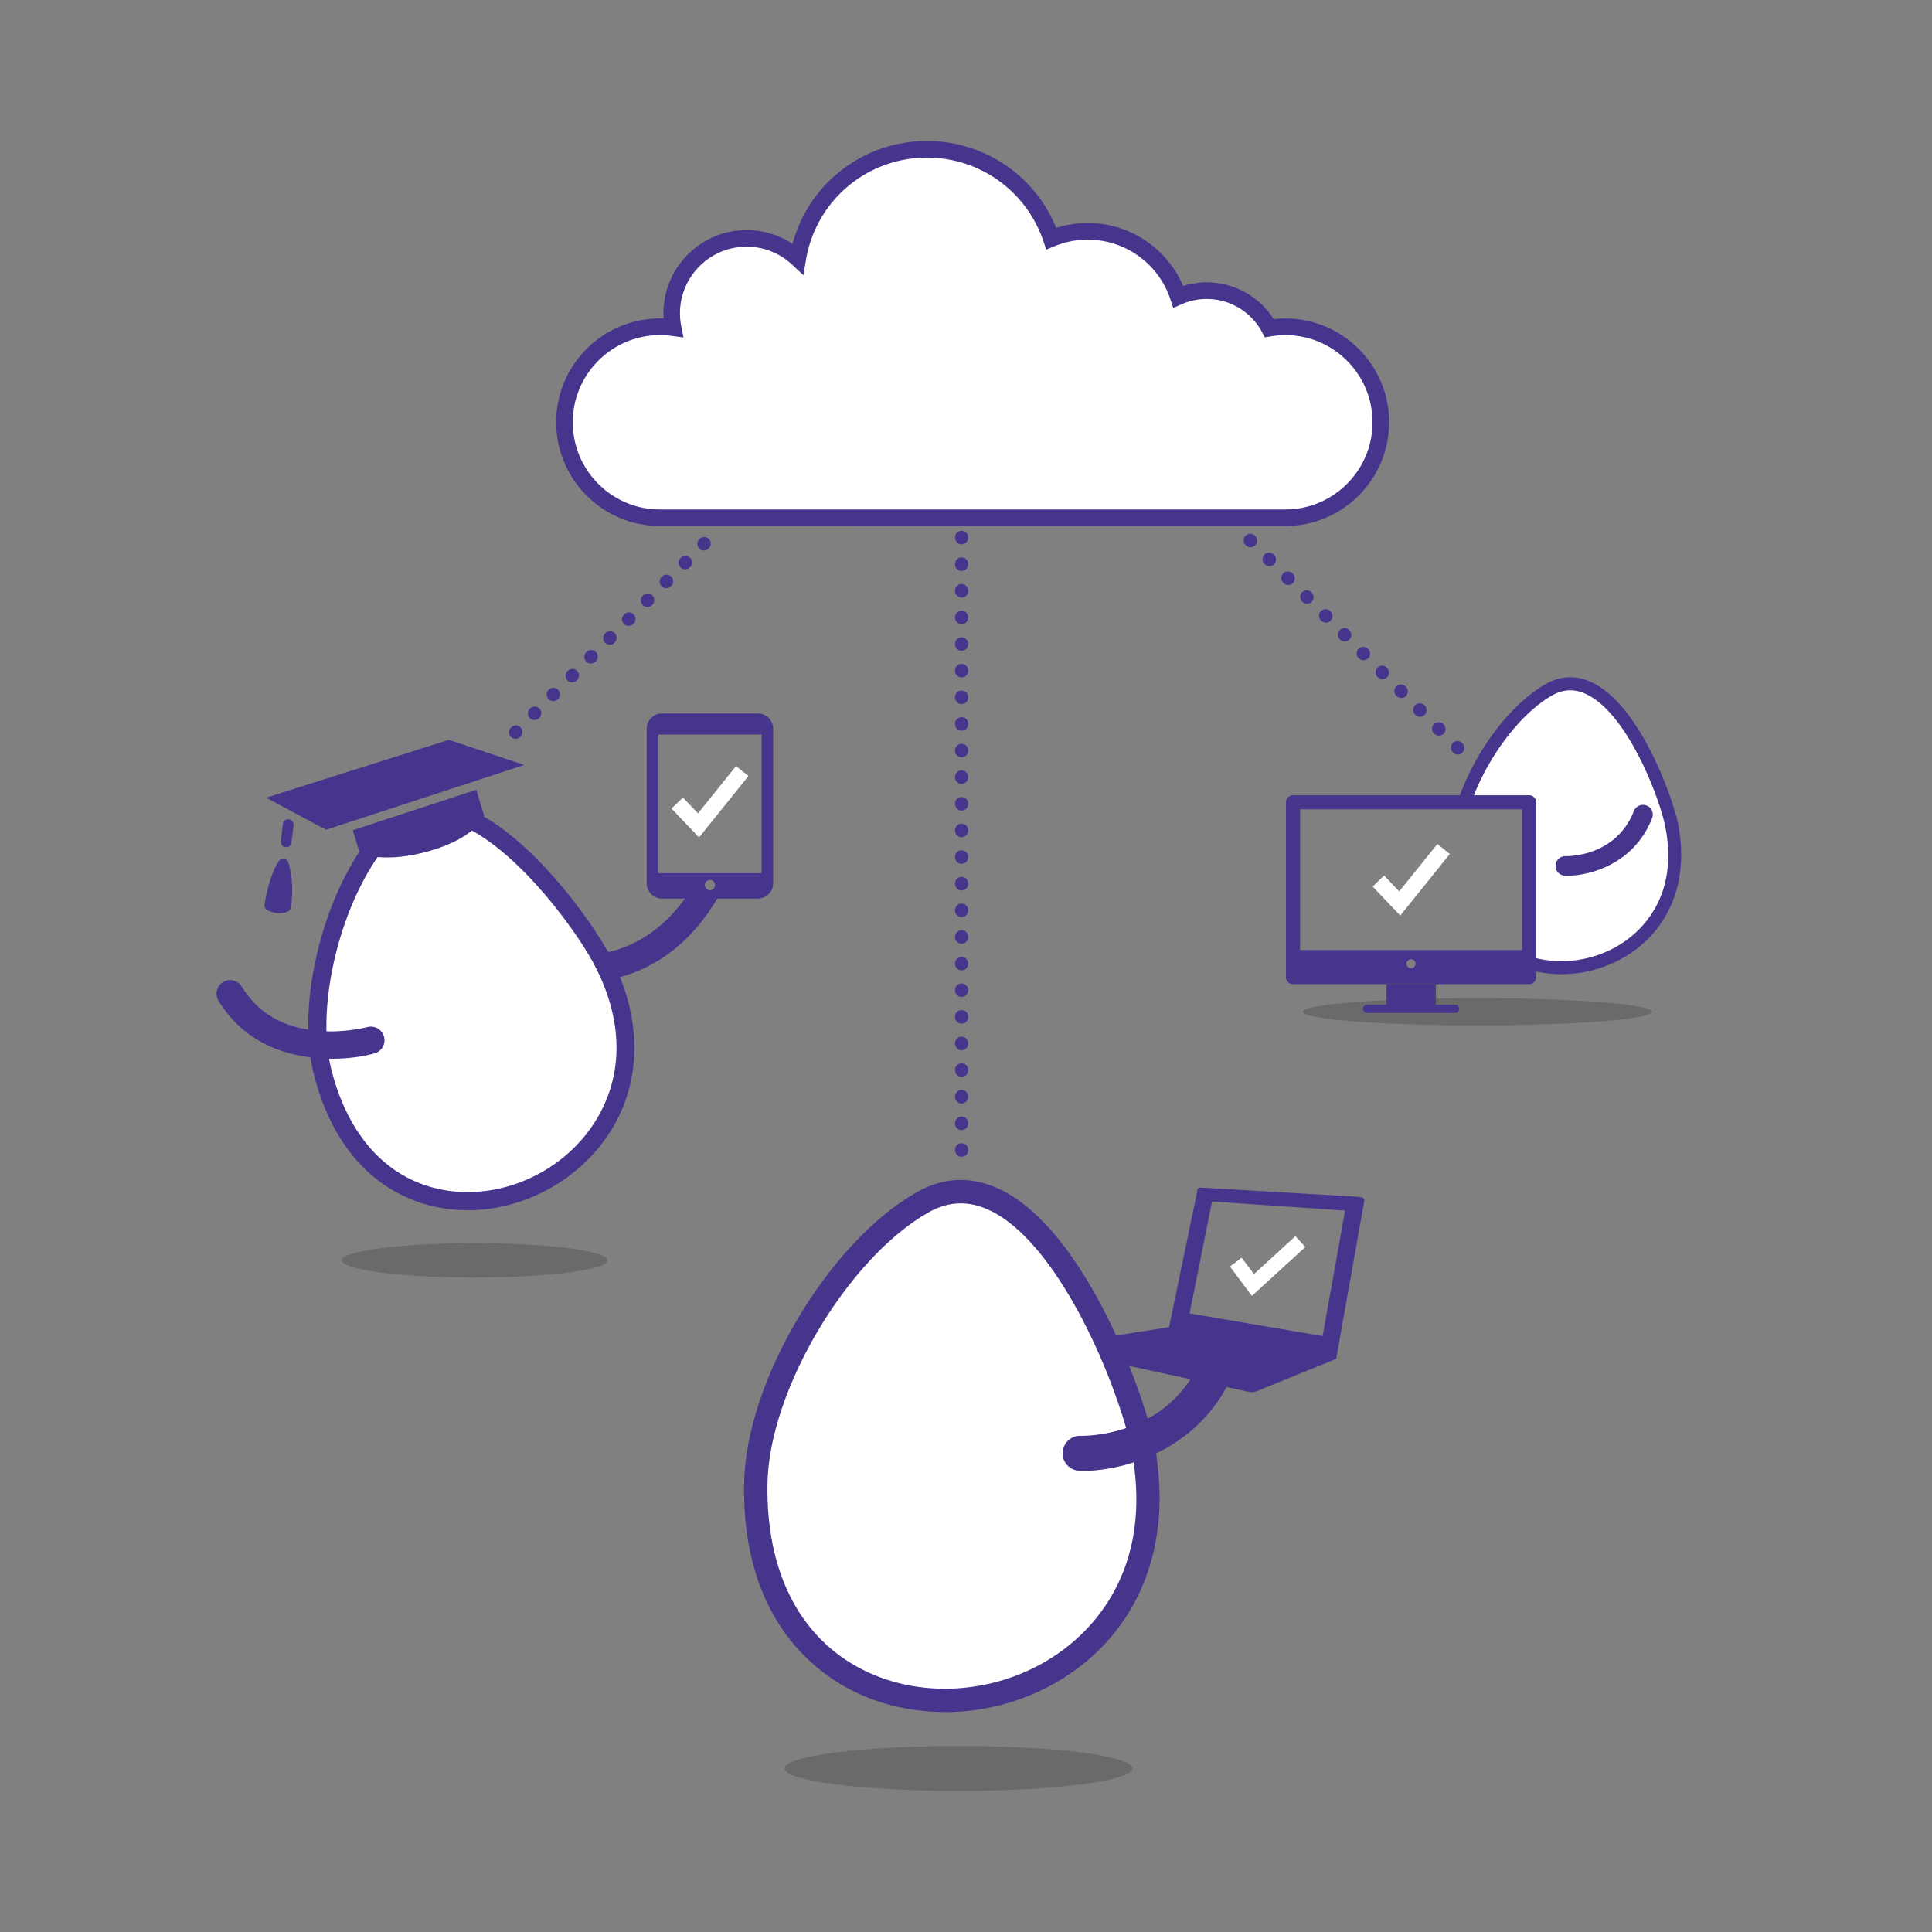
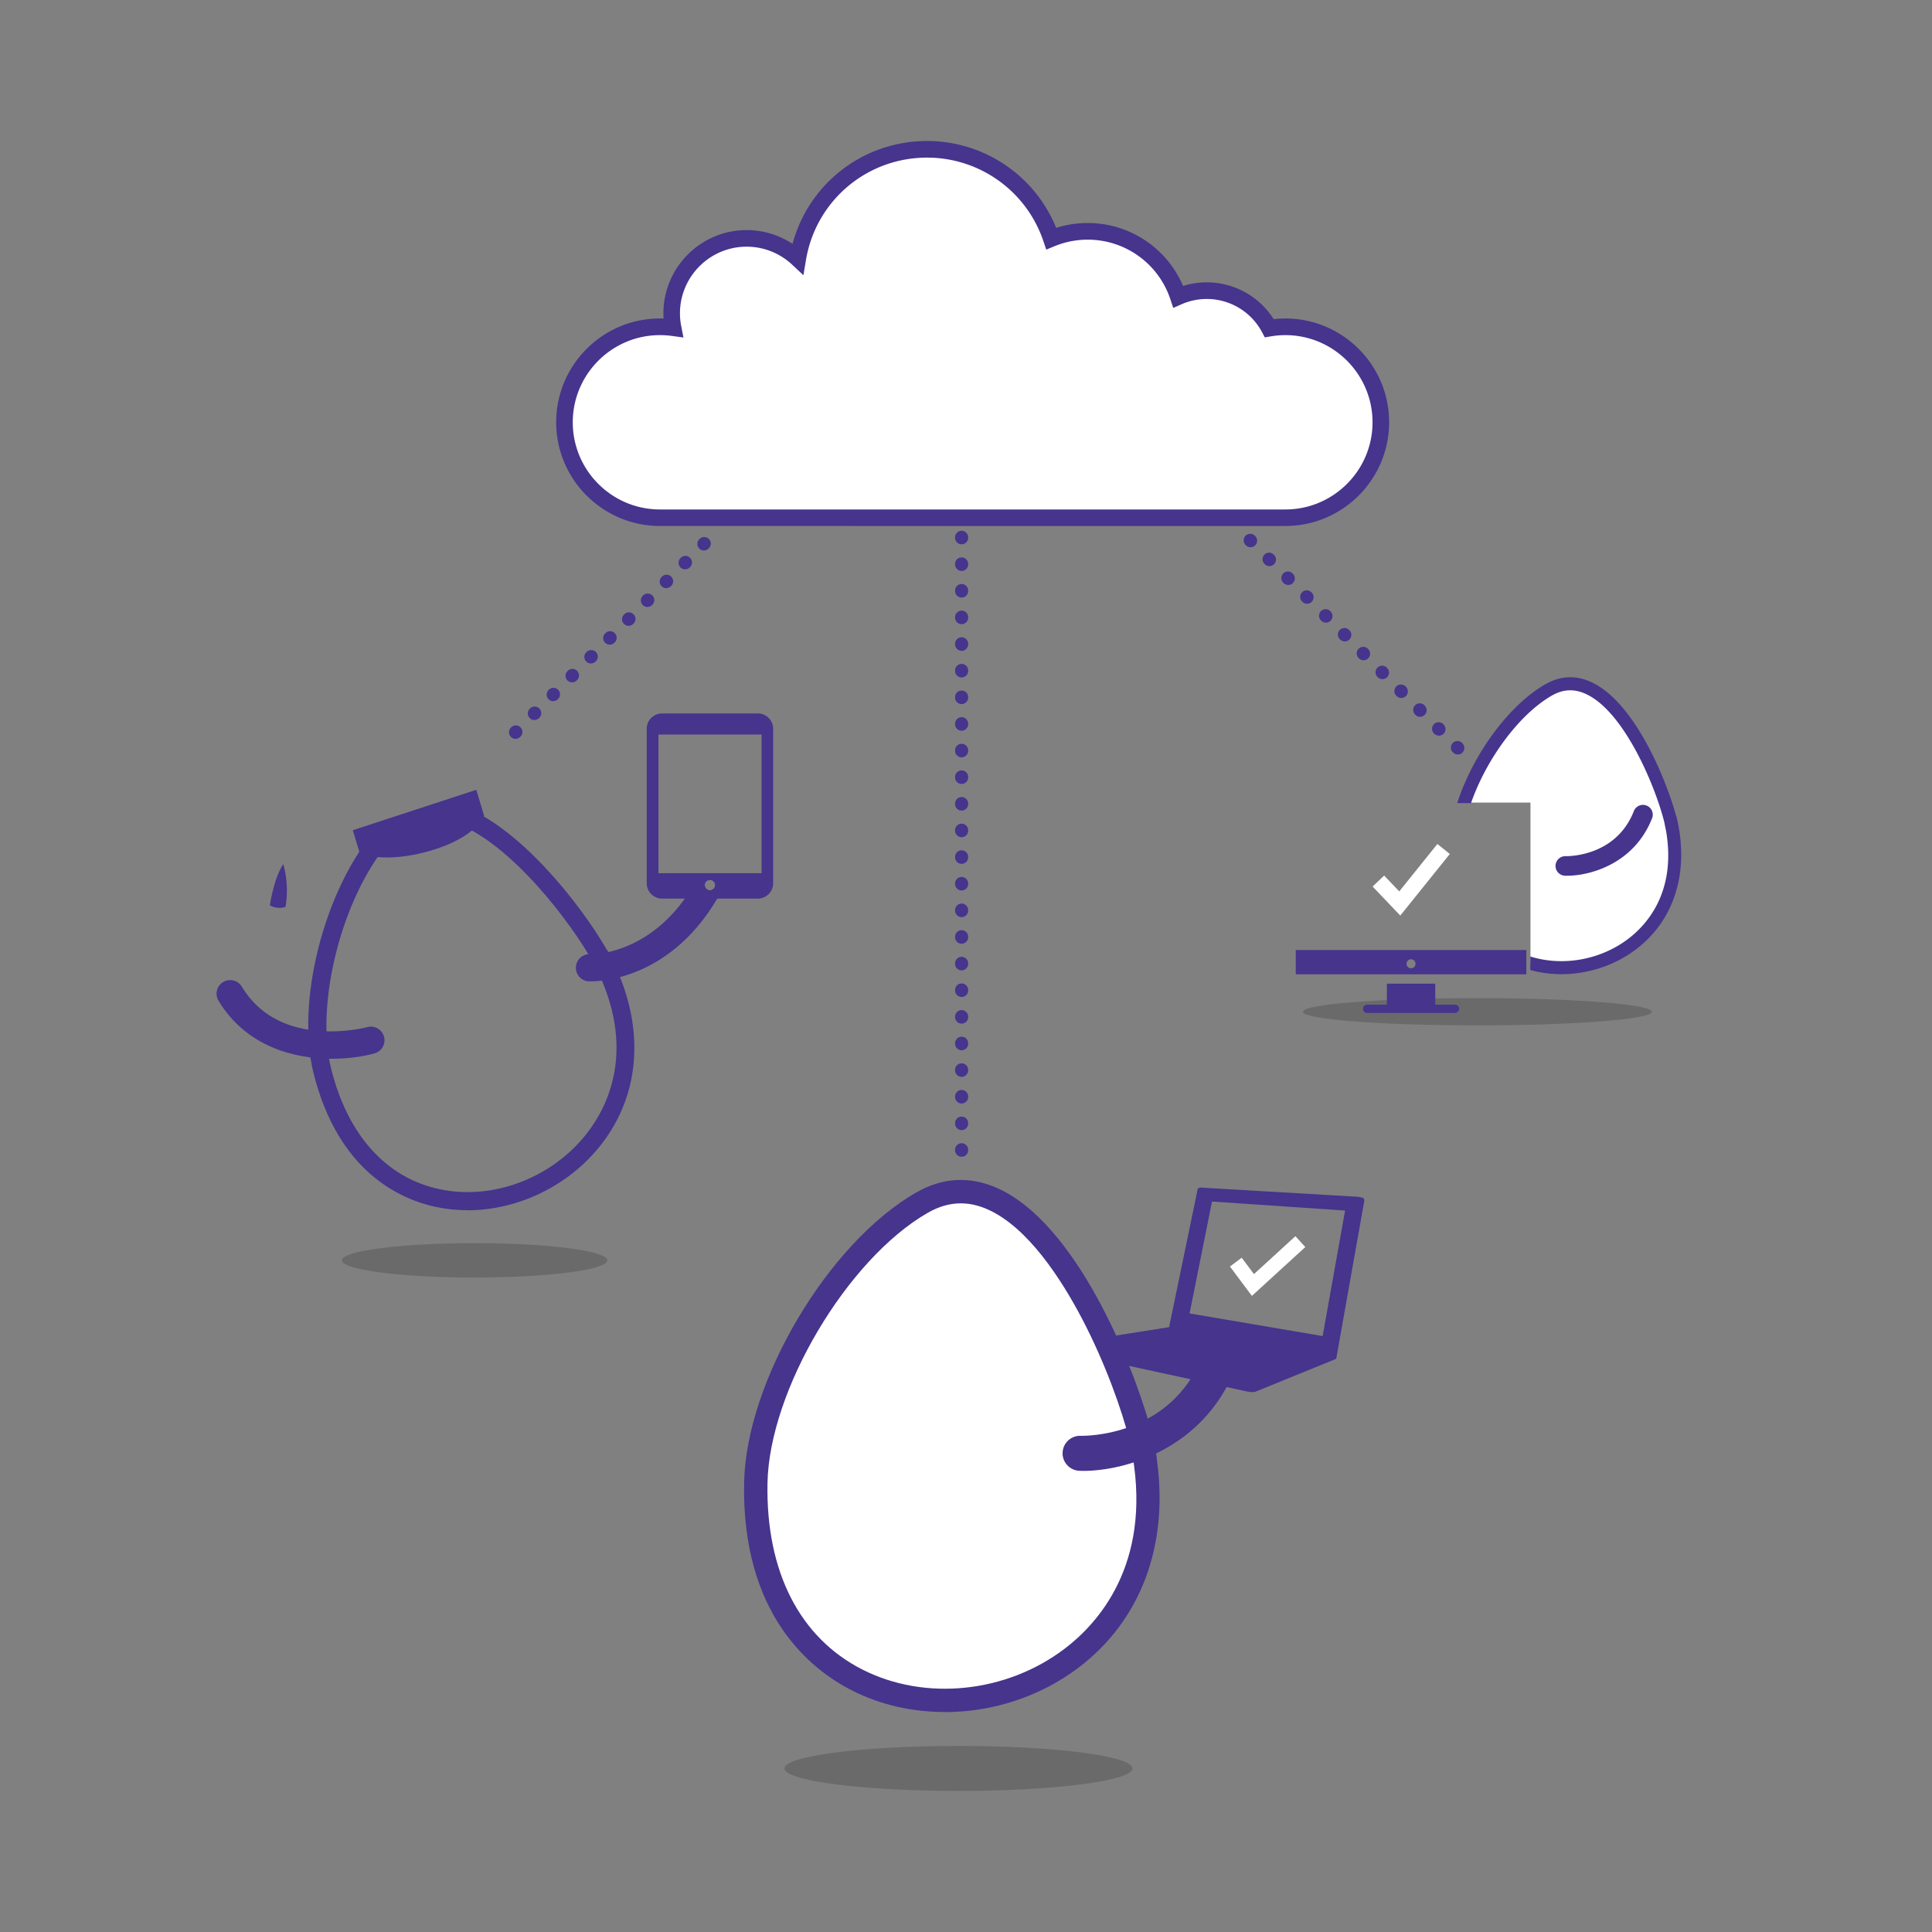
<svg xmlns="http://www.w3.org/2000/svg" width="600" height="600">
  <rect width="100%" height="100%" fill="#808080" stroke="none" />
  <defs>
    <style>.uuid-575fe639-3124-47a4-a8b7-c2f3c3986175{fill:#fff}.uuid-10ef2c6e-d7e3-4a29-9503-64db9b2e3b21{fill:#46348d}.uuid-9202ebb0-697e-4eab-b5c7-c03fe4ce8bd8{fill:#161615;mix-blend-mode:multiply;opacity:.2}</style>
  </defs>
  <g style="isolation:isolate">
    <g id="uuid-f232a436-42dd-4df8-94f7-b16455a66600">
      <path d="M396.15 162.04H207.63c-17.24 0-31.27-14.03-31.27-31.27s14.03-31.27 31.27-31.27c.36 0 .73 0 1.1.02-.03-.53-.05-1.05-.05-1.58 0-13.83 11.25-25.09 25.09-25.09 4.97 0 9.75 1.45 13.83 4.16C252.49 58.82 268.94 46 288.15 46c17.19 0 32.52 10.42 38.92 26.2a31.02 31.02 0 0 1 9.5-1.47c12.62 0 23.87 7.52 28.75 18.97 2.3-.73 4.7-1.09 7.14-1.09 8.23 0 15.8 4.21 20.17 11.09 1.18-.14 2.36-.2 3.53-.2 17.24 0 31.27 14.03 31.27 31.27s-14.03 31.27-31.27 31.27z" class="uuid-575fe639-3124-47a4-a8b7-c2f3c3986175" />
      <path d="M298.64 359.24c-1.12 0-2.03-.91-2.03-2.03v-.14c0-1.12.91-2.03 2.03-2.03s2.03.91 2.03 2.03v.14c0 1.12-.91 2.03-2.03 2.03zm0-8.27c-1.12 0-2.03-.91-2.03-2.03v-.14c0-1.12.91-2.03 2.03-2.03s2.03.91 2.03 2.03v.14c0 1.12-.91 2.03-2.03 2.03zm0-8.27c-1.12 0-2.03-.91-2.03-2.03v-.14c0-1.12.91-2.03 2.03-2.03s2.03.91 2.03 2.03v.14c0 1.12-.91 2.03-2.03 2.03zm0-8.27c-1.12 0-2.03-.91-2.03-2.03v-.14c0-1.12.91-2.03 2.03-2.03s2.03.91 2.03 2.03v.14c0 1.12-.91 2.03-2.03 2.03zm0-8.27c-1.12 0-2.03-.91-2.03-2.03v-.14c0-1.12.91-2.03 2.03-2.03s2.03.91 2.03 2.03v.14c0 1.12-.91 2.03-2.03 2.03zm0-8.27c-1.12 0-2.03-.91-2.03-2.03v-.14c0-1.12.91-2.03 2.03-2.03s2.03.91 2.03 2.03v.14c0 1.12-.91 2.03-2.03 2.03zm0-8.27c-1.12 0-2.03-.91-2.03-2.03v-.14c0-1.12.91-2.03 2.03-2.03s2.03.91 2.03 2.03v.14c0 1.12-.91 2.03-2.03 2.03zm0-8.27c-1.12 0-2.03-.91-2.03-2.03v-.14c0-1.12.91-2.03 2.03-2.03s2.03.91 2.03 2.03v.14c0 1.12-.91 2.03-2.03 2.03zm0-8.27c-1.12 0-2.03-.91-2.03-2.03v-.14c0-1.12.91-2.03 2.03-2.03s2.03.91 2.03 2.03v.14c0 1.12-.91 2.03-2.03 2.03zm0-8.27c-1.12 0-2.03-.91-2.03-2.03v-.14c0-1.12.91-2.03 2.03-2.03s2.03.91 2.03 2.03v.14c0 1.12-.91 2.03-2.03 2.03zm0-8.27c-1.12 0-2.03-.91-2.03-2.03v-.14c0-1.12.91-2.03 2.03-2.03s2.03.91 2.03 2.03v.14c0 1.12-.91 2.03-2.03 2.03zm0-8.27c-1.12 0-2.03-.91-2.03-2.03v-.14c0-1.12.91-2.03 2.03-2.03s2.03.91 2.03 2.03v.14c0 1.12-.91 2.03-2.03 2.03zm0-8.27c-1.12 0-2.03-.91-2.03-2.03v-.14c0-1.12.91-2.03 2.03-2.03s2.03.91 2.03 2.03v.14c0 1.12-.91 2.03-2.03 2.03zm0-8.27c-1.12 0-2.03-.91-2.03-2.03v-.14c0-1.12.91-2.03 2.03-2.03s2.03.91 2.03 2.03v.14c0 1.12-.91 2.03-2.03 2.03zm0-8.27c-1.12 0-2.03-.91-2.03-2.03v-.14c0-1.12.91-2.03 2.03-2.03s2.03.91 2.03 2.03v.14c0 1.12-.91 2.03-2.03 2.03zm0-8.27c-1.12 0-2.03-.91-2.03-2.03v-.14c0-1.12.91-2.03 2.03-2.03s2.03.91 2.03 2.03v.14c0 1.12-.91 2.03-2.03 2.03zm0-8.27c-1.12 0-2.03-.91-2.03-2.03v-.14c0-1.12.91-2.03 2.03-2.03s2.03.91 2.03 2.03v.14c0 1.12-.91 2.03-2.03 2.03zm0-8.27c-1.12 0-2.03-.91-2.03-2.03v-.14c0-1.12.91-2.03 2.03-2.03s2.03.91 2.03 2.03v.14c0 1.12-.91 2.03-2.03 2.03zm0-8.27c-1.12 0-2.03-.91-2.03-2.03v-.14c0-1.12.91-2.03 2.03-2.03s2.03.91 2.03 2.03v.14c0 1.12-.91 2.03-2.03 2.03zm0-8.27c-1.12 0-2.03-.91-2.03-2.03v-.14c0-1.12.91-2.03 2.03-2.03s2.03.91 2.03 2.03v.14c0 1.12-.91 2.03-2.03 2.03zm0-8.27c-1.12 0-2.03-.91-2.03-2.03v-.14c0-1.12.91-2.03 2.03-2.03s2.03.91 2.03 2.03v.14c0 1.12-.91 2.03-2.03 2.03zm0-8.27c-1.12 0-2.03-.91-2.03-2.03v-.14c0-1.12.91-2.03 2.03-2.03s2.03.91 2.03 2.03v.14c0 1.12-.91 2.03-2.03 2.03zm0-8.27c-1.12 0-2.03-.91-2.03-2.03v-.14c0-1.12.91-2.03 2.03-2.03s2.03.91 2.03 2.03v.14c0 1.12-.91 2.03-2.03 2.03zm0-8.27c-1.12 0-2.03-.91-2.03-2.03v-.14c0-1.12.91-2.03 2.03-2.03s2.03.91 2.03 2.03v.14c0 1.12-.91 2.03-2.03 2.03zm154.08 65.27c-.52 0-1.04-.2-1.43-.59l-.1-.1c-.8-.79-.8-2.08 0-2.88.79-.8 2.08-.8 2.88 0l.1.1c.8.79.8 2.08 0 2.88-.4.4-.92.6-1.44.6zm-5.85-5.85c-.52 0-1.04-.2-1.43-.59l-.1-.1c-.8-.79-.8-2.08 0-2.88.79-.8 2.08-.8 2.88 0l.1.1c.8.79.8 2.08 0 2.88-.4.4-.92.6-1.44.6zm-5.85-5.85c-.52 0-1.05-.2-1.44-.6l-.1-.1c-.79-.8-.79-2.09 0-2.88.8-.79 2.08-.79 2.88 0l.1.1c.79.8.79 2.09 0 2.88-.4.39-.92.59-1.43.59zm-5.85-5.85c-.52 0-1.04-.2-1.43-.59l-.1-.1c-.8-.79-.8-2.08 0-2.88.79-.8 2.08-.8 2.88 0l.1.1c.8.79.8 2.08 0 2.88-.4.4-.92.6-1.44.6zm-5.85-5.85c-.52 0-1.04-.2-1.43-.59l-.1-.1c-.8-.79-.8-2.08 0-2.88.79-.8 2.08-.8 2.88 0l.1.1c.8.79.8 2.08 0 2.88-.4.4-.92.6-1.44.6zm-5.85-5.85c-.52 0-1.05-.2-1.44-.6l-.1-.1c-.79-.8-.79-2.09 0-2.88.8-.79 2.08-.79 2.88 0l.1.1c.79.8.79 2.09 0 2.88-.4.39-.91.59-1.43.59zm-5.85-5.85c-.52 0-1.04-.2-1.43-.59l-.1-.1c-.8-.79-.8-2.08 0-2.88.79-.8 2.08-.8 2.88 0l.1.1c.8.79.8 2.08 0 2.88-.4.4-.92.6-1.44.6zm-5.85-5.85c-.52 0-1.04-.2-1.43-.59l-.1-.1c-.8-.79-.8-2.08 0-2.88.79-.8 2.08-.8 2.88 0l.1.1c.8.79.8 2.08 0 2.88-.4.4-.92.6-1.44.6zm-5.85-5.85c-.52 0-1.05-.2-1.44-.6l-.1-.1c-.79-.8-.79-2.09 0-2.88.8-.79 2.08-.79 2.88 0l.1.1c.79.8.79 2.09 0 2.88-.4.39-.92.59-1.43.59zm-5.85-5.85c-.52 0-1.04-.2-1.43-.59l-.1-.1c-.8-.79-.8-2.08 0-2.88.79-.8 2.08-.8 2.88 0l.1.1c.8.79.8 2.08 0 2.88-.4.4-.92.6-1.44.6zm-5.85-5.85c-.52 0-1.04-.2-1.43-.59l-.1-.1c-.8-.79-.8-2.08 0-2.88.79-.8 2.08-.8 2.88 0l.1.1c.8.79.8 2.08 0 2.88-.4.4-.92.6-1.44.6zm-5.85-5.85c-.52 0-1.05-.2-1.44-.6l-.1-.1c-.79-.8-.79-2.09 0-2.88.8-.79 2.08-.79 2.88 0l.1.1c.79.8.79 2.09 0 2.88-.4.39-.92.59-1.43.59zm-228.26 59.5c-.52 0-1.05-.2-1.44-.6-.79-.8-.79-2.08 0-2.88l.1-.1c.8-.79 2.08-.79 2.88 0 .79.8.79 2.08 0 2.88l-.1.1c-.4.39-.92.59-1.43.59zm5.85-5.85c-.52 0-1.05-.2-1.44-.6-.79-.8-.79-2.08 0-2.88l.1-.1c.8-.79 2.08-.79 2.88 0 .79.8.79 2.08 0 2.88l-.1.1c-.4.39-.92.59-1.43.59zm5.85-5.85c-.52 0-1.03-.2-1.43-.59-.8-.79-.81-2.08-.02-2.88l.1-.1a2.037 2.037 0 0 1 2.9 2.86l-.1.1c-.4.4-.92.6-1.45.6zm5.85-5.85a2.028 2.028 0 0 1-1.43-3.47l.1-.1c.79-.8 2.08-.8 2.88 0 .8.79.8 2.08 0 2.88l-.1.1c-.4.4-.92.6-1.44.6zm5.85-5.85c-.52 0-1.05-.2-1.44-.6-.79-.8-.79-2.08 0-2.88l.1-.1c.8-.79 2.08-.79 2.88 0 .79.8.79 2.08 0 2.88l-.1.1c-.4.39-.91.59-1.43.59zm5.85-5.85a2.028 2.028 0 0 1-1.43-3.47l.1-.1c.79-.8 2.08-.8 2.88 0 .8.79.8 2.08 0 2.88l-.1.1c-.4.4-.92.6-1.44.6zm5.85-5.85a2.028 2.028 0 0 1-1.43-3.47l.1-.1c.79-.8 2.08-.8 2.88 0 .8.79.8 2.08 0 2.88l-.1.1c-.4.4-.92.6-1.44.6zm5.85-5.85c-.52 0-1.05-.2-1.44-.6-.79-.8-.79-2.08 0-2.88l.1-.1c.8-.79 2.08-.79 2.88 0 .79.8.79 2.08 0 2.88l-.1.1c-.4.39-.91.59-1.43.59zm5.85-5.85c-.52 0-1.05-.2-1.44-.6-.79-.8-.79-2.08 0-2.88l.1-.1c.8-.79 2.08-.79 2.88 0 .79.8.79 2.08 0 2.88l-.1.1c-.4.39-.91.59-1.43.59zm5.85-5.85a2.028 2.028 0 0 1-1.43-3.47l.1-.1c.79-.8 2.08-.8 2.88 0 .8.79.8 2.08 0 2.88l-.1.1c-.4.4-.92.6-1.44.6zm5.85-5.85c-.52 0-1.05-.2-1.44-.6-.79-.8-.79-2.08 0-2.88l.1-.1c.8-.79 2.08-.79 2.88 0 .79.8.79 2.08 0 2.88l-.1.1c-.4.39-.92.59-1.43.59zm180.57-7.6H204.95c-17.76 0-32.22-14.45-32.22-32.22s14.45-32.22 32.22-32.22c.37 0 .75 0 1.13.02-.03-.54-.05-1.08-.05-1.62 0-14.25 11.59-25.85 25.85-25.85 5.12 0 10.05 1.5 14.25 4.28 5.03-18.74 21.98-31.95 41.78-31.95 17.71 0 33.51 10.74 40.1 26.99 3.15-1.01 6.43-1.52 9.78-1.52 13 0 24.59 7.75 29.62 19.55 2.37-.75 4.84-1.12 7.36-1.12 8.48 0 16.28 4.34 20.78 11.43 1.22-.14 2.43-.21 3.63-.21 17.76 0 32.22 14.45 32.22 32.22s-14.45 32.22-32.22 32.22zm-194.23-59.28c-14.92 0-27.07 12.14-27.07 27.07s12.14 27.07 27.07 27.07h194.23c14.92 0 27.07-12.14 27.07-27.07s-12.14-27.07-27.07-27.07c-1.5 0-3.03.13-4.55.39l-1.83.31-.87-1.63a19.452 19.452 0 0 0-17.16-10.29c-2.71 0-5.35.55-7.82 1.64l-2.59 1.14-.89-2.68a27.013 27.013 0 0 0-25.68-18.52c-3.57 0-7.04.69-10.32 2.04l-2.55 1.05-.88-2.61a38.098 38.098 0 0 0-36.14-25.96c-18.7 0-34.51 13.37-37.6 31.79l-.79 4.73-3.51-3.28c-3.85-3.6-8.87-5.58-14.13-5.58-11.41 0-20.7 9.29-20.7 20.7 0 1.32.13 2.66.39 3.98l.69 3.53-3.57-.49a28.23 28.23 0 0 0-3.74-.26z" class="uuid-10ef2c6e-d7e3-4a29-9503-64db9b2e3b21" />
      <path d="M351.7 549.2c0 3.86-24.19 6.99-54.04 6.99s-54.04-3.13-54.04-6.99 24.19-6.99 54.04-6.99 54.04 3.13 54.04 6.99z" class="uuid-9202ebb0-697e-4eab-b5c7-c03fe4ce8bd8" />
      <path d="M423.49 372.2c-.23-.28-.5-.3-.5-.3l-1.37-.23-48.6-2.85s-.56-.09-.92.26-.29.89-.29.89l-8.74 42.19-31.22 4.93s-1.23.31-1.23 1.19v.7s-.02.88.88 1.06l55.83 12.11c1.58.33 2.36.21 3.36-.27l24.28-9.89 8.74-49.17s-.02-.39-.22-.64zm-12.73 42.73l-41.33-7.03 6.97-34.75 41.33 2.8-6.97 38.98z" class="uuid-10ef2c6e-d7e3-4a29-9503-64db9b2e3b21" />
      <path d="M354.83 448.85c18.52 93.63-121.99 112.48-120.11 11.71.56-29.94 25.51-72.06 51.57-87.05 34.54-19.87 63.69 52.03 68.53 75.34 3.17 15.99-3.35-16.09 0 0z" class="uuid-575fe639-3124-47a4-a8b7-c2f3c3986175" />
      <path d="M293.4 531.68c-10.05 0-20-2.21-28.89-6.74-12.81-6.52-34.18-23.57-33.42-64.45.59-31.44 26.04-74.39 53.39-90.12 8.24-4.74 16.76-5.19 25.33-1.35 24.19 10.86 41.64 53.65 47.22 73.65.14.29.26.61.37.97h.02s.02.12.04.22c.06.2.11.41.16.64.16.74.4 1.91.76 3.62v.04s.03.1.04.15c.32 1.62.54 2.72.68 3.43.04.22.08.44.1.64.02.09.04.16.05.21h-.02c.03.26.04.51.04.74 3.74 26.61-4.99 49.93-24.34 64.58-12.03 9.1-26.87 13.8-41.51 13.8zm4.97-157.97c-3.44 0-6.84.98-10.27 2.95-25.04 14.4-49.22 55.2-49.75 83.97-.51 27.37 9.95 47.92 29.45 57.85 19.41 9.88 44.62 7.32 62.74-6.38 10.47-7.92 26.86-26.09 21.23-59.79l-1.04-5.11c-2.23-9.09-7.48-23.89-14.68-37.64-6.5-12.41-16.85-28.37-29.21-33.92-2.87-1.29-5.68-1.93-8.47-1.93z" class="uuid-10ef2c6e-d7e3-4a29-9503-64db9b2e3b21" />
      <path d="M336.42 456.79c-.4 0-.79 0-1.17-.02-3-.1-5.36-2.62-5.25-5.62.1-3 2.59-5.33 5.61-5.25 1.19.04 27.98.43 37.98-25.07 1.1-2.8 4.26-4.17 7.05-3.08 2.8 1.1 4.18 4.26 3.08 7.05-9.98 25.44-34.63 32-47.3 32z" class="uuid-10ef2c6e-d7e3-4a29-9503-64db9b2e3b21" />
      <path d="M388.79 402.45l-6.82-9.12 3.65-2.73 3.81 5.08 12.87-11.77 3.08 3.37-16.59 15.17z" class="uuid-575fe639-3124-47a4-a8b7-c2f3c3986175" />
      <path d="M188.63 391.41c0 2.95-18.46 5.34-41.24 5.34s-41.24-2.39-41.24-5.34 18.46-5.34 41.24-5.34 41.24 2.39 41.24 5.34z" class="uuid-9202ebb0-697e-4eab-b5c7-c03fe4ce8bd8" />
      <path d="M235.34 221.56h-29.72c-2.63 0-4.77 2.14-4.77 4.77v47.97c0 2.63 2.14 4.77 4.77 4.77h29.72c2.63 0 4.77-2.14 4.77-4.77v-47.97c0-2.63-2.14-4.77-4.77-4.77zm1.15 52.74c0 .64-.52 1.15-1.15 1.15h-13.33a1.618 1.618 0 0 1-3.04 0h-13.33c-.64 0-1.15-.52-1.15-1.15v-47.97c0-.64.52-1.15 1.15-1.15h29.72c.64 0 1.15.52 1.15 1.15v47.97z" class="uuid-10ef2c6e-d7e3-4a29-9503-64db9b2e3b21" />
      <path d="M203.04 271.18v5.99h35.2v-5.99h-35.2zm17.44 5.33a1.63 1.63 0 1 1 0-3.26 1.63 1.63 0 0 1 0 3.26zm-17.17-52.89h35.2v4.49h-35.2z" class="uuid-10ef2c6e-d7e3-4a29-9503-64db9b2e3b21" />
      <path d="M221.92 271.93a4.222 4.222 0 0 0-5.75 1.63c-12.9 23.12-32.07 22.81-32.93 22.77a4.234 4.234 0 0 0-4.39 4.03c-.1 2.33 1.7 4.3 4.03 4.41h.54c3.81 0 25.64-1.17 40.12-27.1 1.14-2.04.41-4.61-1.63-5.75zm-1.44 4.58a1.63 1.63 0 1 1 0-3.26 1.63 1.63 0 0 1 0 3.26z" class="uuid-10ef2c6e-d7e3-4a29-9503-64db9b2e3b21" />
-       <path d="M217.09 260.08l-8.57-8.99 3.58-3.4 4.67 4.91 11.81-14.69 3.85 3.09-15.34 19.08zm-74.49-7.09c19.04 7.03 39.23 34.85 45.18 46.63 5.59 11.35-5.75-11.39 0 0 32.73 66.45-68.78 108.87-87.67 32.96-5.29-21.25 3.49-54.98 18.34-72.59.91-1.08 1.84-2.09 2.79-3.04" class="uuid-575fe639-3124-47a4-a8b7-c2f3c3986175" />
      <path d="M145.15 375.84c-3.27 0-6.54-.33-9.75-1.01-10.91-2.31-30.37-10.78-38.03-41.58-5.48-22.04 3.18-56.42 18.92-75.08.96-1.14 1.95-2.22 2.95-3.22l3.98 3.99c-.88.88-1.77 1.84-2.62 2.86-14.48 17.17-22.78 49.92-17.76 70.1 5.13 20.62 17.11 33.91 33.73 37.43 16.54 3.5 34.92-3.5 45.74-17.41 6.25-8.05 14.88-24.96 3.87-49.09l-1.84-3.68c-6.96-12.71-25.68-37.21-42.72-43.51l1.95-5.28c17.86 6.6 36.55 30.24 44.71 44.31.13.16.25.33.37.53h.02s.04.08.08.15c.08.14.16.29.24.45l1.22 2.41c.03.05.05.1.08.15v.02s.04.08.06.11l1.2 2.44c.08.16.15.31.21.46.03.07.06.12.08.15h-.02c.07.2.13.38.18.56 8.15 19.2 6.31 38.43-5.25 53.29-10.02 12.89-25.89 20.47-41.6 20.48z" class="uuid-10ef2c6e-d7e3-4a29-9503-64db9b2e3b21" />
      <path d="M103.08 328.81c-11.99 0-26.7-3.92-35.22-18.03-1.2-2-.56-4.59 1.43-5.8 2-1.2 4.59-.56 5.8 1.43 4.92 8.15 12.82 12.77 23.5 13.72 8.38.75 15.41-1.13 15.48-1.15 2.25-.61 4.57.71 5.19 2.96s-.7 4.57-2.94 5.19c-3.44.95-8.09 1.68-13.24 1.68zm6.49-70.98l2.16 7.17s7.61 3.38 21.93-.8c14.33-4.18 16.69-10.83 16.69-10.83l-2.43-8.09-38.35 12.55zm-21.61 10.53s1.96 5.66.73 13.23c0 0-2.1 1.07-4.88-.42 0 0 1.14-8.24 4.15-12.81z" class="uuid-10ef2c6e-d7e3-4a29-9503-64db9b2e3b21" />
-       <path d="M86.81 283.61c-1.11 0-2.41-.25-3.78-.98-.61-.33-.96-1-.86-1.69.05-.35 1.23-8.67 4.41-13.5.35-.53.95-.82 1.59-.73.63.08 1.15.51 1.36 1.1.09.25 2.08 6.14.79 14.04-.08.52-.41.97-.88 1.21-.54.28-1.47.55-2.62.55zm-1.16-3.47c.62.17 1.15.18 1.55.14.32-2.52.27-4.78.1-6.61-.85 2.48-1.38 5.01-1.65 6.47zm3.86-24.03l-.63 5.34m0 1.66c-.07 0-.13 0-.2-.01-.91-.11-1.56-.93-1.45-1.84l.63-5.35c.11-.91.95-1.56 1.84-1.45.91.11 1.56.93 1.45 1.84l-.63 5.35c-.1.84-.81 1.46-1.64 1.46zm-6.24-15.38l18.62 9.96 61.54-20.13-23.42-7.79-56.74 17.96z" class="uuid-10ef2c6e-d7e3-4a29-9503-64db9b2e3b21" />
      <path d="M519.35 257.45c.34 1.67.53 2.55-.2-1.13-.74-3.55-.62-2.89-.31-1.36-3.46-14.22-19.29-51.41-37.94-40.68-10.87 6.25-21.39 20.96-26.15 34.97h20.55v49.94c21.59 6.21 49.65-9.7 44.04-41.74z" class="uuid-575fe639-3124-47a4-a8b7-c2f3c3986175" />
      <path d="M486.67 271.97c-.22 0-.44 0-.65-.01a3.032 3.032 0 0 1-2.93-3.14c.06-1.64 1.4-2.93 3.03-2.93h.31c1.97 0 15.69-.5 20.98-14a3.041 3.041 0 0 1 3.94-1.72c1.56.61 2.33 2.37 1.72 3.94-5.57 14.2-19.32 17.86-26.4 17.86z" class="uuid-10ef2c6e-d7e3-4a29-9503-64db9b2e3b21" />
      <path d="M434.87 284.34l-8.59-9.02 3.58-3.41 4.69 4.92 11.84-14.72 3.86 3.1-15.38 19.13z" class="uuid-575fe639-3124-47a4-a8b7-c2f3c3986175" />
      <path d="M512.99 314.21c0 2.34-24.26 4.23-54.18 4.23s-54.19-1.89-54.19-4.23 24.26-4.23 54.19-4.23 54.18 1.9 54.18 4.23z" class="uuid-9202ebb0-697e-4eab-b5c7-c03fe4ce8bd8" />
-       <path d="M474.88 305.63h-73.33a2.19 2.19 0 0 1-2.19-2.19v-54.28c0-1.21.98-2.19 2.19-2.19h73.33c1.21 0 2.19.98 2.19 2.19v54.28c0 1.21-.98 2.19-2.19 2.19zm-71.14-4.38h68.95v-49.9h-68.95v49.9z" class="uuid-10ef2c6e-d7e3-4a29-9503-64db9b2e3b21" />
      <path d="M402.41 295.04v7.54h71.6v-7.54h-71.6zm35.8 5.67c-.77 0-1.4-.63-1.4-1.4s.62-1.4 1.4-1.4 1.4.63 1.4 1.4-.62 1.4-1.4 1.4zm-7.5 4.78h15.02v7.8h-15.02z" class="uuid-10ef2c6e-d7e3-4a29-9503-64db9b2e3b21" />
-       <path d="M445.94 313.51h-15.46v-8.24h15.46v8.24zm-15.02-.44h14.58v-7.36h-14.58v7.36z" fill="#4d3f7e" />
      <path d="M451.86 314.57h-27.28c-.71 0-1.28-.57-1.28-1.28s.57-1.28 1.28-1.28h27.28c.71 0 1.28.57 1.28 1.28s-.57 1.28-1.28 1.28zm69.72-56.1v-.06h.04c-.02-.08-.06-.3-.13-.61-.08-.51-.2-1.11-.33-1.79 0-.03-.01-.05-.02-.08v-.05c-.15-.71-.28-1.33-.41-1.86-.06-.32-.11-.54-.12-.61h-.05a4.93 4.93 0 0 0-.14-.41c-3.07-11.11-12.84-35.15-26.39-41.23-4.78-2.15-9.54-1.89-14.13.75-11.61 6.68-22.6 22.14-27.34 36.88h4.28c4.66-13.4 14.74-27.42 25.08-33.37 1.91-1.1 3.81-1.65 5.73-1.65 1.56 0 3.13.36 4.73 1.08 12.23 5.49 21.95 29.45 24.51 40a121.196 121.196 0 0 0 .53 2.63c3.22 18.91-5.96 29.09-11.82 33.52-8.71 6.59-20.36 8.55-30.35 5.44v4.21c3.12.85 6.36 1.28 9.63 1.28 8.17 0 16.46-2.62 23.17-7.7 10.89-8.23 15.74-21.39 13.54-36.37z" class="uuid-10ef2c6e-d7e3-4a29-9503-64db9b2e3b21" />
    </g>
  </g>
</svg>